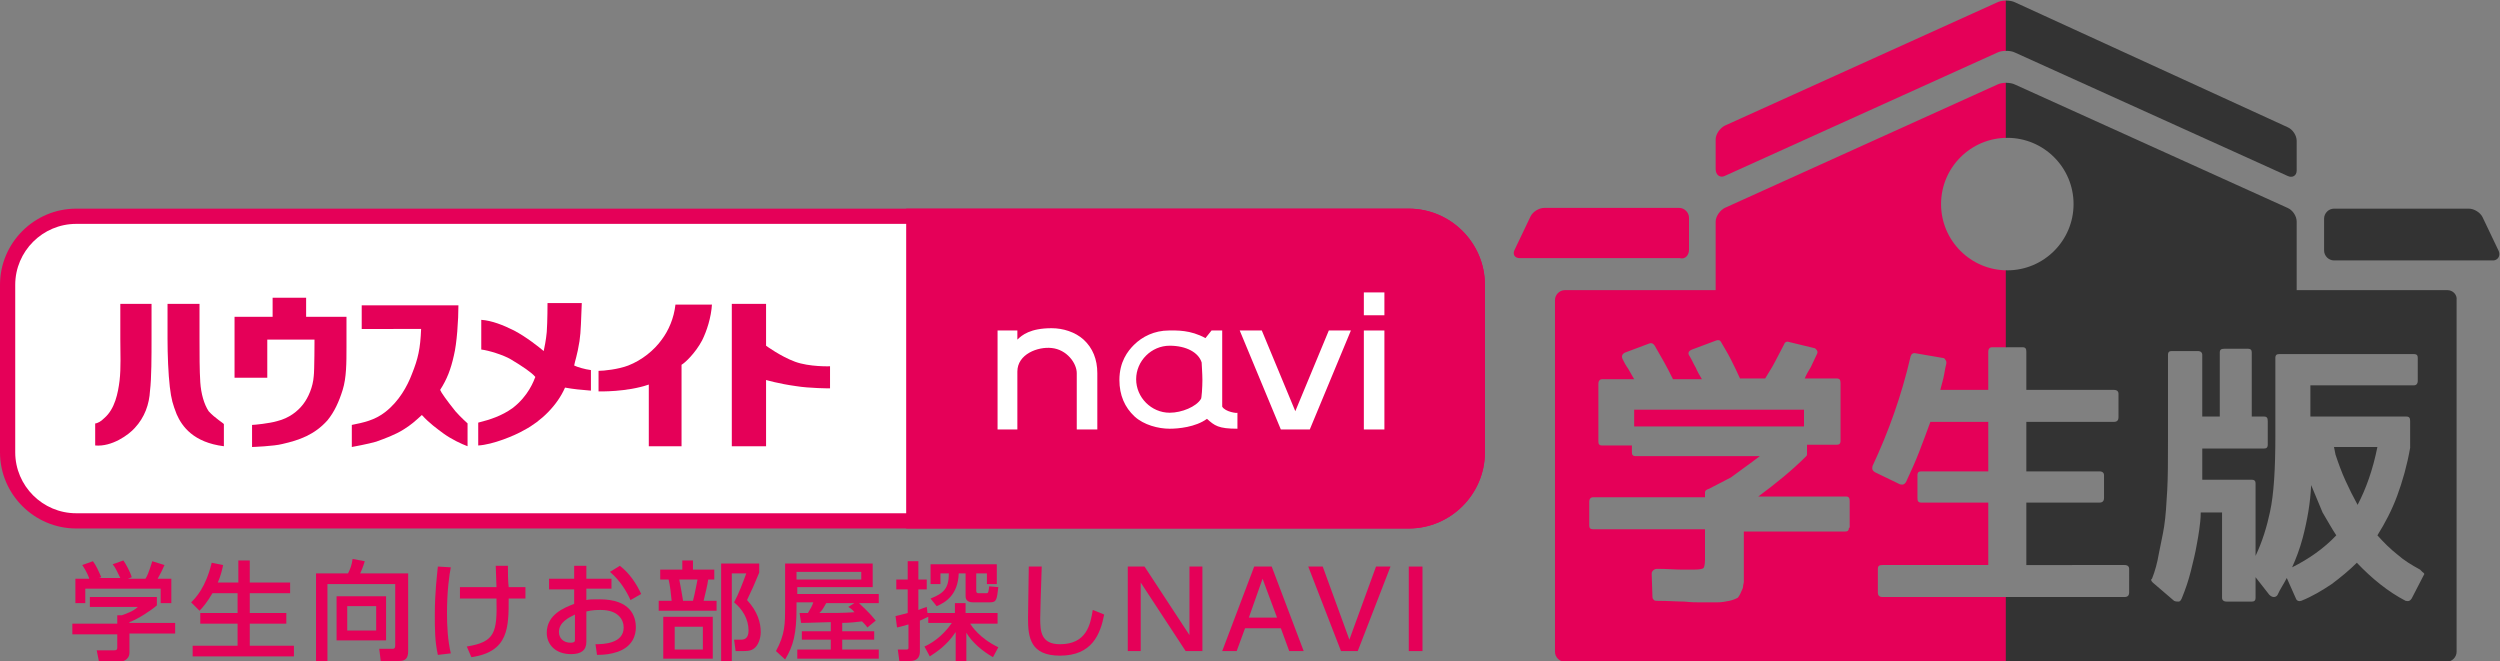
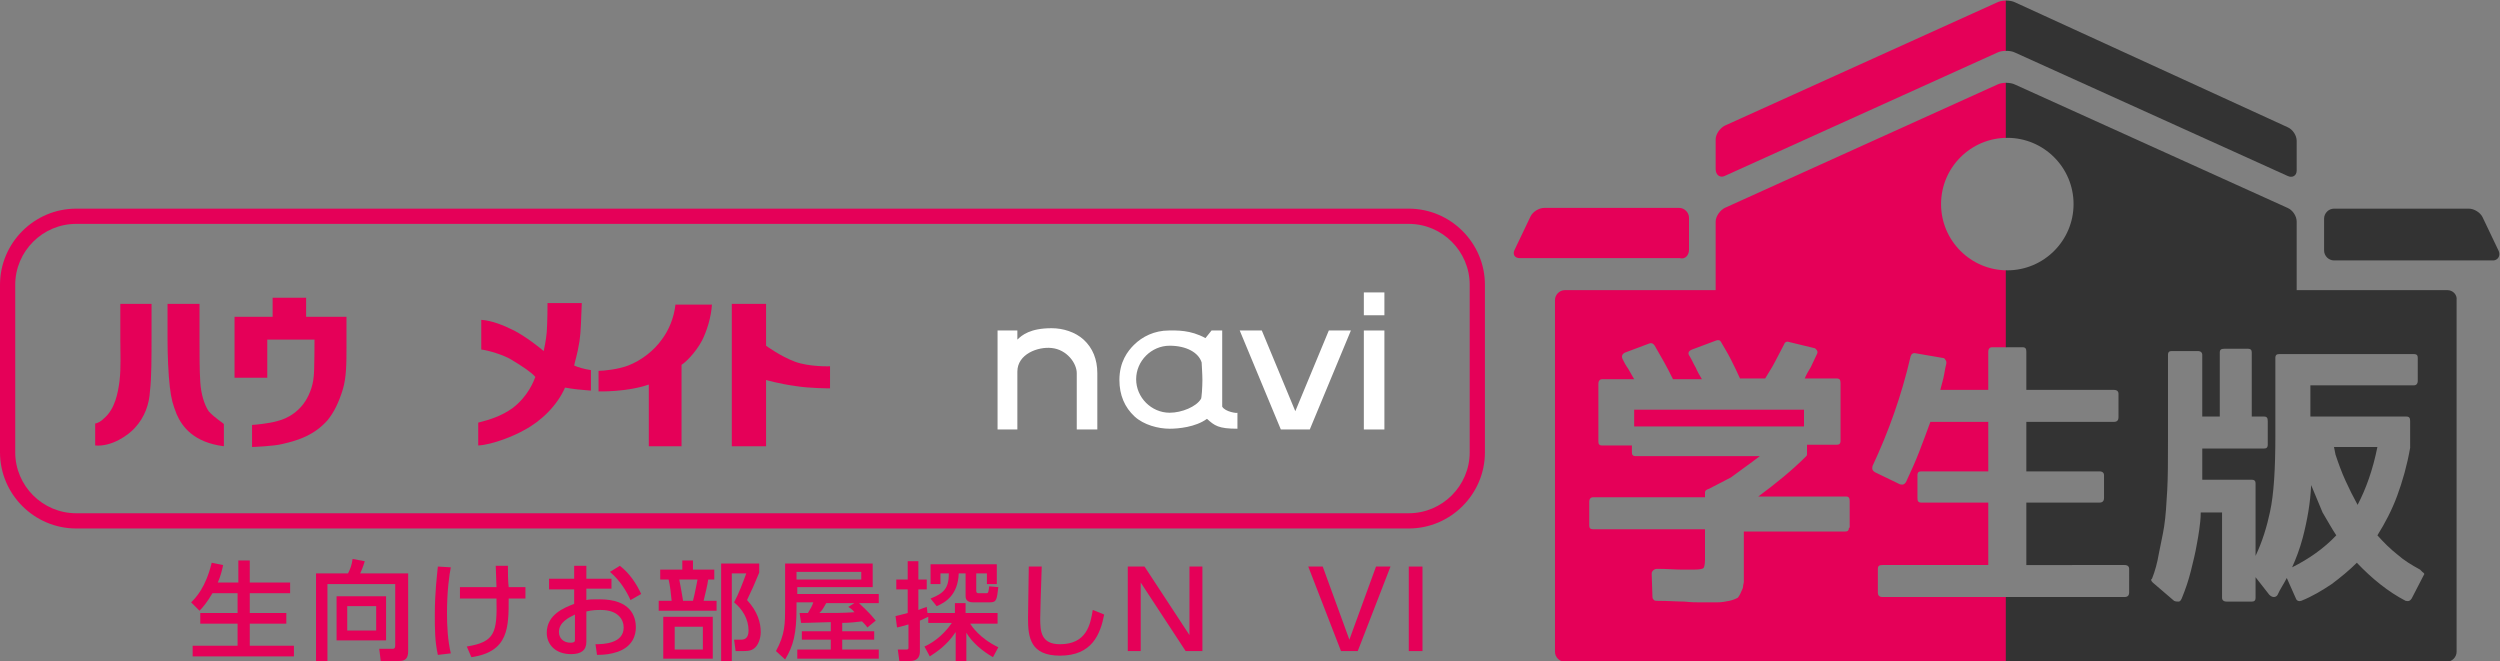
<svg xmlns="http://www.w3.org/2000/svg" xmlns:xlink="http://www.w3.org/1999/xlink" version="1.1" x="0px" y="0px" viewBox="0 0 328.3 86.8" enable-background="new 0 0 328.3 86.8" xml:space="preserve">
  <rect x="0" y="0" width="328.3" height="86.8" fill="#808080" stroke="none" />
  <g id="header_x5F_logo01_xA0_画像_1_">
</g>
  <g id="学生向けお部屋探しNAVI">
    <g>
      <g>
-         <path fill="#FFFFFF" d="M10,68.4c-5,0-9-4-9-9v-22c0-5,4-9,9-9h175c5,0,9,4,9,9v22c0,5-4,9-9,9H10z" />
        <path fill="#E50058" d="M185,29.4c4.4,0,8,3.6,8,8v22c0,4.4-3.6,8-8,8H10c-4.4,0-8-3.6-8-8v-22c0-4.4,3.6-8,8-8H185 M185,27.4H10     c-5.5,0-10,4.5-10,10v22c0,5.5,4.5,10,10,10h175c5.5,0,10-4.5,10-10v-22C195,31.9,190.5,27.4,185,27.4L185,27.4z" />
      </g>
      <g>
        <path fill="#E50058" d="M12.6,55.6c0.3-0.1,0.6-0.2,1.1-0.7c1.4-1.2,1.8-3.3,2-4.9c0.2-1.7,0.1-3.6,0.1-5.5v-4.6h4.1v4.6     c0,2.2,0,5.2-0.2,6.8c-0.1,1.8-0.7,3.5-2,4.9c-0.8,0.9-3,2.5-5.2,2.3V55.6z M29.4,55.7v2.9c-4-0.5-5.5-2.6-6.2-4.2     c-0.5-1.3-0.7-1.9-0.9-3.6S22,46.6,22,44.5v-4.6h4.2l0,4.6c0,2,0,4.1,0.1,5.7c0.1,1.5,0.5,2.9,1.1,3.8     C28.2,54.9,29.4,55.6,29.4,55.7z" />
        <path fill="#E50058" d="M30.8,49.4v-7.8h5v-2.5h4.4v2.5h5.3v4c0,2,0,4-0.5,5.6c-0.5,1.6-1.1,2.9-2,4c-1.7,1.9-3.7,2.6-5.9,3.1     c-1.1,0.3-4,0.4-4,0.4v-2.9c0.3,0,2.3-0.2,3.3-0.5c1.6-0.4,2.7-1.3,3.4-2.2c0.7-0.9,1.3-2.3,1.4-3.7c0.1-0.7,0.1-4.9,0.1-4.8     h-6.2v5H30.8z" />
-         <path fill="#E50058" d="M47.5,43.1v-3h12.7c0,1.9-0.2,5-0.6,6.6c-0.4,1.8-0.9,3.1-1.8,4.5c0.1,0.3,0.8,1.3,2,2.8     c0.7,0.8,1.6,1.6,1.6,1.6v3c-0.8-0.3-2.1-0.9-3.2-1.7c-0.8-0.6-1.8-1.3-2.8-2.4c-1,0.9-1.3,1.2-2.4,1.9c-1.1,0.7-2.5,1.2-3.6,1.6     c-1,0.3-3.2,0.7-3.2,0.7l0-2.9c1.5-0.3,3-0.6,4.4-1.7c1.8-1.4,2.9-3.4,3.5-5c0.8-2,1.1-3.3,1.2-5.9H47.5z" />
        <path fill="#E50058" d="M62.8,58.5v-3c1.6-0.4,3.1-0.9,4.5-1.9c2.1-1.6,2.8-3.6,3-4.1c-0.5-0.6-1.7-1.4-3.2-2.3     c-1-0.6-3-1.2-3.9-1.3V42c1.4,0.1,2.9,0.7,4.3,1.4c1.7,0.9,3.3,2.2,3.9,2.7c0.1-0.5,0.3-1.4,0.4-2.5c0.1-1.4,0.1-3.8,0.1-3.8h4.5     c-0.1,2.1-0.1,3.7-0.3,5c-0.3,1.9-0.6,2.6-0.7,3.2c0.4,0.2,1.4,0.5,2.2,0.6v2.7c-1.3-0.1-2.3-0.2-3.4-0.4c-1,2.3-3.1,4.4-5.4,5.6     C67.6,57.2,64.7,58.4,62.8,58.5z" />
        <path fill="#E50058" d="M93.5,39.9c-0.1,1.8-0.7,3.6-1.3,4.8c-0.9,1.7-2.3,3-2.7,3.2v10.7h-4.3v-8.1c-2.9,1-6.5,0.9-6.6,0.9v-2.7     c0.7,0,2.6-0.2,3.9-0.7c1.8-0.7,3.4-2,4.4-3.4c0.9-1.2,1.6-2.8,1.8-4.6H93.5z" />
        <path fill="#E50058" d="M96.1,58.5V39.9h4.5v5.5c0,0,1.9,1.4,3.8,2.1s4.6,0.6,4.6,0.6v2.9c0,0-2.7,0-4.5-0.3     c-2.2-0.3-3.9-0.8-3.9-0.8v8.7H96.1z" />
      </g>
      <g>
-         <path fill="#E50058" d="M185,69.4h-66v-42h66c5.5,0,10,4.5,10,10v22C195,64.9,190.5,69.4,185,69.4z" />
-       </g>
+         </g>
      <path fill="#FFFFFF" d="M131,56.4v-13h2.6v1.2c0.6-0.6,1.7-1.5,4.5-1.5c1.5,0,3.1,0.5,4.2,1.5c1.2,1.1,1.8,2.6,1.8,4.4v7.4h-2.7    V49c0-1.3-1.3-3.1-3.3-3.3c-1.8-0.2-4.5,0.8-4.5,3.1v7.6H131z" />
      <path fill="#FFFFFF" d="M168.2,56.4l-5.4-13h2.9l4.4,10.6l4.4-10.6h2.9l-5.4,13H168.2z" />
      <path fill="#FFFFFF" d="M179.1,41.4v-3h2.7v3H179.1z M179.1,56.4v-13h2.7v13H179.1z" />
      <path fill="#FFFFFF" d="M160.5,53.4v-10h-1.4l-0.8,1c-2-1.1-3.8-1-4.8-1c-1.9,0-3.5,0.8-4.6,1.9c-0.8,0.8-1.9,2.2-1.9,4.6    c0,2,0.7,3.6,2,4.8c1.2,1.1,3.1,1.6,4.6,1.6c1.1,0,3.4-0.2,4.9-1.3c1,0.9,1.5,1.3,4,1.3v-2.1C162.5,54.3,160.9,54.1,160.5,53.4z     M153.6,54.2c-2.4,0-4.4-2-4.4-4.4s2-4.4,4.4-4.4c2.2,0,3.8,0.9,4.2,2.2c0,0.2,0.1,1.5,0.1,2.3c0,0.9-0.1,2.5-0.2,2.5    C157.1,53.4,155.2,54.2,153.6,54.2z" />
      <g>
-         <path fill="#E50058" d="M20.6,78.3v1.2c-0.8,0.7-2.5,1.8-3.6,2.2v0.1h6v1.4h-6v2.5c0,1-1,1.2-1.2,1.2H13l-0.3-1.5h2.3     c0.4,0,0.4-0.2,0.4-0.4v-1.7H9.5v-1.4h5.9v-1.1h0.6c0.5-0.2,1.5-0.5,2.1-1.1h-6.3v-1.3H20.6z M11.7,75.9     c-0.3-0.8-0.7-1.4-0.9-1.7l1.4-0.5c0.4,0.5,0.8,1.4,1.1,2.1L13,75.9h2.8c-0.4-0.8-0.6-1.3-1-1.8l1.4-0.5c0.3,0.4,0.9,1.5,1.1,2.2     l-0.5,0.2h2.3c0.2-0.3,0.4-0.7,0.9-2.3l1.6,0.5c-0.3,0.7-0.5,1.1-0.9,1.8h1.8v3.2h-1.4v-1.9h-9.9v1.9H9.9v-3.2H11.7z" />
        <path fill="#E50058" d="M27.9,77.9c-0.7,1.2-1.3,1.9-1.7,2.3l-1.1-1.1c0.6-0.6,1.9-1.9,2.7-5.2l1.5,0.3c-0.1,0.5-0.3,1.4-0.7,2.3     h2.7v-2.9h1.5v2.9h5.3v1.4h-5.3v2.6h4.8v1.4h-4.8v2.9h5.8v1.4H25.3v-1.4h5.9v-2.9h-4.9v-1.4h4.9v-2.6H27.9z" />
        <path fill="#E50058" d="M52,76.7h-9v10.1h-1.5V75.3h4.2c0.3-0.6,0.5-1.1,0.6-1.9l1.6,0.3c-0.2,0.7-0.5,1.4-0.6,1.6h6.3v10.2     c0,1-0.4,1.3-1.2,1.3H50l-0.2-1.6h1.8c0.3,0,0.3-0.3,0.3-0.5V76.7z M50.7,78.3v5.8h-6.5v-5.8H50.7z M45.6,79.6v3.2h3.8v-3.2H45.6     z" />
        <path fill="#E50058" d="M59.2,74.5c-0.2,1-0.5,3.1-0.5,6c0,1.8,0.1,3.6,0.5,5.3l-1.7,0.2c-0.4-1.8-0.4-3.4-0.4-5.3     c0-3,0.3-5.2,0.4-6.3L59.2,74.5z M60.4,78.6v-1.5h4.8c0-0.4-0.1-2.4-0.1-2.8h1.6c0,0.8,0,2,0.1,2.8H69v1.5h-2.2     c0,3.8,0,7-4.9,7.7l-0.6-1.4c3.7-0.6,4-1.8,3.9-6.3H60.4z" />
        <path fill="#E50058" d="M80.3,75.9v1.4H77v1.5c0.3-0.1,0.9-0.1,1.7-0.1c4.1,0,4.8,2.2,4.8,3.7c0,1-0.4,2.5-2.4,3.2     c-0.9,0.3-1.7,0.4-2.7,0.4l-0.2-1.4c1.1,0,3.7-0.1,3.7-2.2c0-1-0.7-2.3-3-2.3c-0.5,0-1.1,0-1.9,0.2v4c0,1.1-0.7,1.6-2,1.6     c-2.1,0-3.2-1.3-3.2-2.8c0-2.4,2.3-3.3,3.6-3.8v-1.9h-3.3v-1.4h3.3v-1.7H77v1.7H80.3z M75.5,80.7c-0.8,0.4-2.1,1-2.1,2.3     c0,0.8,0.6,1.4,1.5,1.4c0.6,0,0.6-0.2,0.6-0.4V80.7z M81.4,74.3c1.3,1,2.2,2.4,2.8,3.7l-1.4,0.8c-0.5-1.1-1.3-2.5-2.7-3.7     L81.4,74.3z" />
        <path fill="#E50058" d="M89.6,74.8v-1.2H91v1.2h2.8v1.3H93c-0.1,0.8-0.4,1.9-0.6,2.8h1.7v1.3h-7.6v-1.3h1.7c-0.1-1-0.2-2-0.4-2.8     h-1.1v-1.3H89.6z M93.6,86.5h-6.5V81h6.5V86.5z M92.3,82.3h-3.7v3h3.7V82.3z M91,78.9c0.3-1.1,0.5-2.4,0.6-2.8h-2.4     c0.2,1,0.3,1.6,0.5,2.8H91z M94.7,86.8V74h5v1.2c-0.7,1.7-0.8,1.9-1.6,3.6c1.4,1.5,1.8,3,1.8,4.2c0,0.8-0.3,1.6-0.7,2     c-0.4,0.4-0.8,0.5-1.6,0.5h-1L96.4,84h0.9c0.4,0,1-0.1,1-1.2c0-1.5-0.8-2.8-1.9-3.7c0.6-1.1,1.2-2.7,1.6-3.8h-1.9v11.5H94.7z" />
        <path fill="#E50058" d="M109,81.7c-3.2,0.1-3.5,0.1-3.8,0.1l-0.2-1.3c0.2,0,0.9,0,1.1,0c0.4-0.7,0.5-0.8,0.7-1.4h-2.2v0.7     c0,3.4-0.4,5-1.5,6.8l-1.2-1.1c1.2-2.2,1.2-3.6,1.2-5.8v-5.7h11.5v3.1h-9.9V78h10.7v1.2h-2.6c1.5,1.4,1.7,1.7,2.2,2.3l-1.1,0.9     c-0.2-0.3-0.4-0.5-0.7-0.8c-0.7,0.1-1.8,0.2-2.6,0.2v1.1h4.2v1.1h-4.2v1.3h4.8v1.2h-10.7v-1.2h4.4v-1.3h-3.8v-1.1h3.8V81.7z      M104.6,75.1v1h8.5v-1H104.6z M112.2,79.2h-3.7c-0.5,0.9-0.6,1-0.9,1.3c1.9,0,3.1,0,4.6-0.1c-0.3-0.4-0.5-0.5-0.8-0.7L112.2,79.2     z" />
        <path fill="#E50058" d="M121.4,84.9c0.7-0.3,2.3-1.2,3.6-3.1h-3.1V81c-0.5,0.2-0.8,0.4-1.1,0.5v4c0,0.5-0.1,1.3-1.3,1.3h-1.4     l-0.2-1.5h1.1c0.3,0,0.3-0.1,0.3-0.3v-3c-1,0.3-1.1,0.3-1.5,0.4l-0.2-1.5c0.5-0.1,0.8-0.2,1.6-0.4v-3.1h-1.5v-1.3h1.5v-2.4h1.4     v2.4h1.1v1.3h-1.1v2.7c0.5-0.2,0.8-0.3,1.1-0.4l0.1,0.8h3.6v-1.3h1.4v1.3h4.2v1.4h-3.6c0.2,0.3,1.2,1.9,3.7,3.1l-0.7,1.3     c-1.4-0.8-2.7-1.9-3.5-3.2v3.9h-1.4V83c-1.2,1.8-2.5,2.6-3.4,3.2L121.4,84.9z M122.2,78.6c1.8-0.7,2.4-1.4,2.4-3.3h-1.1v1.4h-1.3     v-2.6h8.7v2.6h-1.3v-1.4h-1.4v2.3c0,0.2,0.1,0.3,0.3,0.3h1c0.3,0,0.3-0.1,0.4-0.9l1.2,0.1c-0.2,1.6-0.2,2-1.1,2h-2.2     c-1,0-1-0.6-1-0.9v-2.9h-0.9c-0.1,2.8-1.7,3.8-2.9,4.3L122.2,78.6z" />
        <path fill="#E50058" d="M136.8,74.4c-0.1,3-0.2,6.1-0.2,6.8c0,1.7,0.1,3.4,2.6,3.4c3.5,0,4-2.6,4.3-4.5l1.5,0.6     c-0.5,2.6-1.6,5.4-5.8,5.4c-3.9,0-4.2-2.4-4.2-4.9c0-1.1,0.1-5.8,0.1-6.8L136.8,74.4z" />
        <path fill="#E50058" d="M150.3,74.4l5.9,9v-9h1.7v11.1h-2.2l-5.9-9v9h-1.7V74.4H150.3z" />
-         <path fill="#E50058" d="M163.5,82.5l-1.1,3h-1.9l4.2-11.1h2.3l4.2,11.1h-1.9l-1.1-3H163.5z M167.7,81.1l-1.9-5.1l-1.8,5.1H167.7z     " />
        <path fill="#E50058" d="M173.7,74.4l3.5,9.6l3.5-9.6h1.9l-4.3,11.1h-2.2l-4.3-11.1H173.7z" />
        <path fill="#E50058" d="M186.8,74.4v11.1H185V74.4H186.8z" />
      </g>
      <g>
        <defs>
          <rect id="SVGID_1_" x="195.1" y="-2.4" width="68.4" height="94.3" />
        </defs>
        <clipPath id="SVGID_2_">
          <use xlink:href="#SVGID_1_" overflow="visible" />
        </clipPath>
        <g clip-path="url(#SVGID_2_)">
          <path fill="#E50058" d="M226.5,23.1l35.8-16.2c0.6-0.3,1.7-0.3,2.3,0l35.8,16.2c0.6,0.3,1.2,0,1.2-0.7v-3.9      c0-0.7-0.5-1.5-1.2-1.8L264.6,0.3c-0.6-0.3-1.7-0.3-2.3,0l-35.8,16.2c-0.6,0.3-1.2,1.1-1.2,1.8v3.9      C225.3,23,225.9,23.4,226.5,23.1z" />
          <rect x="214.6" y="53.8" fill="#E50058" width="22.3" height="2.2" />
-           <path fill="#E50058" d="M303.5,63.7c-0.1,2.3-0.5,4.6-1.1,6.9c-0.4,1.5-0.9,2.8-1.4,3.9c2.2-1.1,4.2-2.5,5.8-4.2      c-0.6-0.9-1.2-2-1.8-3C304.5,66.1,304,64.9,303.5,63.7z" />
+           <path fill="#E50058" d="M303.5,63.7c-0.4,1.5-0.9,2.8-1.4,3.9c2.2-1.1,4.2-2.5,5.8-4.2      c-0.6-0.9-1.2-2-1.8-3C304.5,66.1,304,64.9,303.5,63.7z" />
          <path fill="#E50058" d="M321.4,38.1h-19.8v-9c0-0.7-0.5-1.5-1.2-1.8l-35.8-16.2c-0.6-0.3-1.7-0.3-2.3,0l-35.8,16.2      c-0.6,0.3-1.2,1.1-1.2,1.8v9h-19.8c-0.7,0-1.3,0.6-1.3,1.3v46.2c0,0.7,0.6,1.3,1.3,1.3h115.8c0.7,0,1.3-0.6,1.3-1.3V39.4      C322.7,38.7,322.1,38.1,321.4,38.1z M263.6,18.1c4.8,0,8.7,3.9,8.7,8.7s-3.9,8.7-8.7,8.7s-8.7-3.9-8.7-8.7      S258.8,18.1,263.6,18.1z M242.8,69.3c0,0.4-0.2,0.5-0.5,0.5H229v4.7c0,0.5,0,0.9,0,1.2c0,0.3,0,0.5,0,0.7c0,0.2-0.1,0.4-0.1,0.6      c0,0.2-0.1,0.4-0.2,0.6c-0.2,0.5-0.4,0.8-0.5,0.9c-0.2,0.1-0.6,0.3-1.1,0.4c-0.5,0.1-1,0.2-1.6,0.2c-0.2,0-0.5,0-0.9,0      c-0.4,0-0.9,0-1.4,0c-0.4,0-1.1,0-2-0.1c-0.9,0-2.1-0.1-3.6-0.1c-0.1,0-0.3,0-0.4-0.1c-0.1-0.1-0.2-0.2-0.2-0.4l-0.1-3      c0-0.2,0-0.3,0.2-0.5c0.1-0.1,0.3-0.2,0.5-0.2c1.3,0,2.4,0.1,3.2,0.1c0.8,0,1.4,0,1.7,0c0.7,0,1.1-0.1,1.2-0.2      c0.1-0.1,0.2-0.5,0.2-1.1v-4h-14.7c-0.4,0-0.5-0.2-0.5-0.5v-3.1c0-0.4,0.2-0.6,0.5-0.6h14.7v-0.6c0-0.3,0.2-0.4,0.5-0.5l2.9-1.5      c1.2-0.9,2.5-1.8,3.8-2.8h-16.3c-0.4,0-0.5-0.2-0.5-0.5v-0.9h-3.9c-0.4,0-0.5-0.2-0.5-0.5v-7.6c0-0.4,0.2-0.6,0.5-0.6h4.2      c-0.3-0.5-0.5-0.9-0.8-1.4c-0.3-0.4-0.5-0.8-0.7-1.2c-0.2-0.4-0.1-0.7,0.3-0.9l3.2-1.2c0.3-0.1,0.5,0,0.7,0.3      c0.4,0.7,0.8,1.4,1.2,2.1c0.4,0.7,0.8,1.5,1.2,2.3h3.8c-0.3-0.5-0.6-1-0.8-1.5c-0.3-0.5-0.5-1-0.8-1.5c-0.3-0.4-0.2-0.7,0.3-0.9      l3.2-1.2c0.3-0.1,0.5,0,0.6,0.2c0.4,0.7,0.9,1.5,1.3,2.3c0.4,0.8,0.8,1.6,1.2,2.5h3.3c0.4-0.7,0.9-1.4,1.3-2.2      c0.4-0.8,0.8-1.5,1.2-2.3c0.1-0.3,0.4-0.4,0.6-0.3l3.3,0.8c0.2,0,0.3,0.2,0.4,0.3c0.1,0.2,0.1,0.3,0,0.5      c-0.3,0.6-0.5,1.1-0.8,1.7c-0.3,0.5-0.6,1-0.8,1.5h4.2c0.4,0,0.5,0.2,0.5,0.6v7.6c0,0.4-0.2,0.5-0.5,0.5h-3.9v1.2      c0,0.1,0,0.2-0.1,0.3c-1.9,1.9-4,3.6-6.3,5.3h11.5c0.4,0,0.5,0.2,0.5,0.6V69.3z M279.6,77.8c0,0.4-0.2,0.6-0.6,0.6h-31.8      c-0.4,0-0.6-0.2-0.6-0.6v-3.1c0-0.4,0.2-0.5,0.6-0.5h13.9v-8.2h-8.8c-0.4,0-0.5-0.2-0.5-0.6v-3c0-0.4,0.2-0.5,0.5-0.5h8.8v-6.5      h-7.6c-0.5,1.4-1,2.7-1.5,4c-0.5,1.3-1.1,2.6-1.7,3.9c-0.2,0.3-0.4,0.4-0.8,0.3l-3.3-1.6c-0.3-0.2-0.4-0.4-0.3-0.8      c2.1-4.5,3.8-9.2,5-14.4c0.1-0.3,0.3-0.5,0.7-0.4l3.5,0.6c0.2,0,0.3,0.1,0.4,0.3c0.1,0.1,0.1,0.3,0.1,0.4      c-0.1,0.4-0.2,0.9-0.3,1.5c-0.1,0.6-0.3,1.2-0.5,2h6.3v-5c0-0.4,0.2-0.6,0.5-0.6h4c0.4,0,0.5,0.2,0.5,0.6v5h11.5      c0.4,0,0.6,0.2,0.6,0.5v3.1c0,0.4-0.2,0.6-0.6,0.6h-11.5v6.5h9.6c0.4,0,0.6,0.2,0.6,0.5v3c0,0.4-0.2,0.6-0.6,0.6h-9.6v8.2H279      c0.4,0,0.6,0.2,0.6,0.5V77.8z M318.3,75.5l-1.6,3.1c-0.2,0.3-0.4,0.4-0.8,0.3c-2.3-1.2-4.4-2.9-6.4-5c-1,1-2.1,1.9-3.3,2.8      c-1.2,0.8-2.5,1.6-4,2.2c-0.3,0.1-0.6,0-0.7-0.3l-1.2-2.7c-0.4,0.8-0.9,1.5-1.2,2.2c-0.1,0.2-0.3,0.3-0.5,0.3      c-0.2,0-0.4-0.1-0.6-0.3l-1.8-2.3v2.7c0,0.4-0.2,0.5-0.5,0.5h-3.3c-0.4,0-0.6-0.2-0.6-0.5V67.3H289c0,0.8-0.1,1.6-0.2,2.3      c-0.1,0.7-0.2,1.3-0.3,1.8c-0.2,1.2-0.5,2.4-0.8,3.6c-0.3,1.2-0.7,2.4-1.2,3.6c-0.1,0.2-0.2,0.4-0.4,0.4c-0.2,0-0.4,0-0.6-0.1      l-2.8-2.4c-0.2-0.2-0.3-0.4-0.1-0.5c0.4-1,0.7-2.1,0.9-3.3c0.2-1.1,0.5-2.3,0.7-3.6c0.2-1.3,0.3-2.9,0.4-4.7      c0.1-1.8,0.1-3.9,0.1-6.4V46.6c0-0.4,0.2-0.5,0.5-0.5h3.4c0.4,0,0.6,0.2,0.6,0.5v8.1h2.3v-8.4c0-0.4,0.2-0.5,0.6-0.5h3.1      c0.4,0,0.5,0.2,0.5,0.5v8.4h1.6c0.4,0,0.5,0.2,0.5,0.6v3.1c0,0.4-0.2,0.5-0.5,0.5h-8.1v4.1h6.5c0.4,0,0.5,0.2,0.5,0.5v9.5      c0.9-1.9,1.5-3.9,1.9-5.8c0.5-2.3,0.7-5.6,0.7-10V47c0-0.4,0.2-0.5,0.5-0.5h17.7c0.4,0,0.5,0.2,0.5,0.5v3c0,0.4-0.2,0.6-0.5,0.6      h-13.6v4.1h12.6c0.4,0,0.5,0.2,0.5,0.6v3.4v0.1c-0.4,2.3-1,4.4-1.7,6.3c-0.7,1.9-1.6,3.6-2.6,5.2c0.8,0.9,1.7,1.8,2.6,2.5      c0.9,0.8,1.9,1.4,3,2c0.1,0.1,0.2,0.2,0.3,0.3C318.4,75.3,318.4,75.4,318.3,75.5z" />
          <path fill="#E50058" d="M306.7,59.7c0.4,1.2,0.8,2.3,1.3,3.4c0.5,1.1,1,2.1,1.6,3.2c1.1-2.1,2-4.6,2.6-7.6h-5.7L306.7,59.7z" />
          <path fill="#E50058" d="M221.8,32.8v-4.2c0-0.7-0.6-1.3-1.3-1.3h-17.7c-0.7,0-1.5,0.5-1.8,1.1l-2.1,4.4c-0.3,0.6,0,1.1,0.7,1.1      h21C221.3,34.1,221.8,33.5,221.8,32.8z" />
          <path fill="#E50058" d="M328.1,32.9l-2.1-4.4c-0.3-0.6-1.1-1.1-1.8-1.1h-17.7c-0.7,0-1.3,0.6-1.3,1.3v4.2c0,0.7,0.6,1.3,1.3,1.3      h21C328.1,34.1,328.4,33.5,328.1,32.9z" />
        </g>
      </g>
      <g>
        <defs>
          <rect id="SVGID_3_" x="263.4" y="-2.4" width="68.4" height="94.3" />
        </defs>
        <clipPath id="SVGID_4_">
          <use xlink:href="#SVGID_3_" overflow="visible" />
        </clipPath>
        <g clip-path="url(#SVGID_4_)">
          <path fill="#333333" d="M226.5,23.1l35.8-16.2c0.6-0.3,1.7-0.3,2.3,0l35.8,16.2c0.6,0.3,1.2,0,1.2-0.7v-3.9      c0-0.7-0.5-1.5-1.2-1.8L264.6,0.3c-0.6-0.3-1.7-0.3-2.3,0l-35.8,16.2c-0.6,0.3-1.2,1.1-1.2,1.8v3.9      C225.3,23,225.9,23.4,226.5,23.1z" />
          <rect x="214.6" y="53.8" fill="#333333" width="22.3" height="2.2" />
          <path fill="#333333" d="M303.5,63.7c-0.1,2.3-0.5,4.6-1.1,6.9c-0.4,1.5-0.9,2.8-1.4,3.9c2.2-1.1,4.2-2.5,5.8-4.2      c-0.6-0.9-1.2-2-1.8-3C304.5,66.1,304,64.9,303.5,63.7z" />
          <path fill="#333333" d="M321.4,38.1h-19.8v-9c0-0.7-0.5-1.5-1.2-1.8l-35.8-16.2c-0.6-0.3-1.7-0.3-2.3,0l-35.8,16.2      c-0.6,0.3-1.2,1.1-1.2,1.8v9h-19.8c-0.7,0-1.3,0.6-1.3,1.3v46.2c0,0.7,0.6,1.3,1.3,1.3h115.8c0.7,0,1.3-0.6,1.3-1.3V39.4      C322.7,38.7,322.1,38.1,321.4,38.1z M263.6,18.1c4.8,0,8.7,3.9,8.7,8.7s-3.9,8.7-8.7,8.7s-8.7-3.9-8.7-8.7      S258.8,18.1,263.6,18.1z M242.8,69.3c0,0.4-0.2,0.5-0.5,0.5H229v4.7c0,0.5,0,0.9,0,1.2c0,0.3,0,0.5,0,0.7c0,0.2-0.1,0.4-0.1,0.6      c0,0.2-0.1,0.4-0.2,0.6c-0.2,0.5-0.4,0.8-0.5,0.9c-0.2,0.1-0.6,0.3-1.1,0.4c-0.5,0.1-1,0.2-1.6,0.2c-0.2,0-0.5,0-0.9,0      c-0.4,0-0.9,0-1.4,0c-0.4,0-1.1,0-2-0.1c-0.9,0-2.1-0.1-3.6-0.1c-0.1,0-0.3,0-0.4-0.1c-0.1-0.1-0.2-0.2-0.2-0.4l-0.1-3      c0-0.2,0-0.3,0.2-0.5c0.1-0.1,0.3-0.2,0.5-0.2c1.3,0,2.4,0.1,3.2,0.1c0.8,0,1.4,0,1.7,0c0.7,0,1.1-0.1,1.2-0.2      c0.1-0.1,0.2-0.5,0.2-1.1v-4h-14.7c-0.4,0-0.5-0.2-0.5-0.5v-3.1c0-0.4,0.2-0.6,0.5-0.6h14.7v-0.6c0-0.3,0.2-0.4,0.5-0.5l2.9-1.5      c1.2-0.9,2.5-1.8,3.8-2.8h-16.3c-0.4,0-0.5-0.2-0.5-0.5v-0.9h-3.9c-0.4,0-0.5-0.2-0.5-0.5v-7.6c0-0.4,0.2-0.6,0.5-0.6h4.2      c-0.3-0.5-0.5-0.9-0.8-1.4c-0.3-0.4-0.5-0.8-0.7-1.2c-0.2-0.4-0.1-0.7,0.3-0.9l3.2-1.2c0.3-0.1,0.5,0,0.7,0.3      c0.4,0.7,0.8,1.4,1.2,2.1c0.4,0.7,0.8,1.5,1.2,2.3h3.8c-0.3-0.5-0.6-1-0.8-1.5c-0.3-0.5-0.5-1-0.8-1.5c-0.3-0.4-0.2-0.7,0.3-0.9      l3.2-1.2c0.3-0.1,0.5,0,0.6,0.2c0.4,0.7,0.9,1.5,1.3,2.3c0.4,0.8,0.8,1.6,1.2,2.5h3.3c0.4-0.7,0.9-1.4,1.3-2.2      c0.4-0.8,0.8-1.5,1.2-2.3c0.1-0.3,0.4-0.4,0.6-0.3l3.3,0.8c0.2,0,0.3,0.2,0.4,0.3c0.1,0.2,0.1,0.3,0,0.5      c-0.3,0.6-0.5,1.1-0.8,1.7c-0.3,0.5-0.6,1-0.8,1.5h4.2c0.4,0,0.5,0.2,0.5,0.6v7.6c0,0.4-0.2,0.5-0.5,0.5h-3.9v1.2      c0,0.1,0,0.2-0.1,0.3c-1.9,1.9-4,3.6-6.3,5.3h11.5c0.4,0,0.5,0.2,0.5,0.6V69.3z M279.6,77.8c0,0.4-0.2,0.6-0.6,0.6h-31.8      c-0.4,0-0.6-0.2-0.6-0.6v-3.1c0-0.4,0.2-0.5,0.6-0.5h13.9v-8.2h-8.8c-0.4,0-0.5-0.2-0.5-0.6v-3c0-0.4,0.2-0.5,0.5-0.5h8.8v-6.5      h-7.6c-0.5,1.4-1,2.7-1.5,4c-0.5,1.3-1.1,2.6-1.7,3.9c-0.2,0.3-0.4,0.4-0.8,0.3l-3.3-1.6c-0.3-0.2-0.4-0.4-0.3-0.8      c2.1-4.5,3.8-9.2,5-14.4c0.1-0.3,0.3-0.5,0.7-0.4l3.5,0.6c0.2,0,0.3,0.1,0.4,0.3c0.1,0.1,0.1,0.3,0.1,0.4      c-0.1,0.4-0.2,0.9-0.3,1.5c-0.1,0.6-0.3,1.2-0.5,2h6.3v-5c0-0.4,0.2-0.6,0.5-0.6h4c0.4,0,0.5,0.2,0.5,0.6v5h11.5      c0.4,0,0.6,0.2,0.6,0.5v3.1c0,0.4-0.2,0.6-0.6,0.6h-11.5v6.5h9.6c0.4,0,0.6,0.2,0.6,0.5v3c0,0.4-0.2,0.6-0.6,0.6h-9.6v8.2H279      c0.4,0,0.6,0.2,0.6,0.5V77.8z M318.3,75.5l-1.6,3.1c-0.2,0.3-0.4,0.4-0.8,0.3c-2.3-1.2-4.4-2.9-6.4-5c-1,1-2.1,1.9-3.3,2.8      c-1.2,0.8-2.5,1.6-4,2.2c-0.3,0.1-0.6,0-0.7-0.3l-1.2-2.7c-0.4,0.8-0.9,1.5-1.2,2.2c-0.1,0.2-0.3,0.3-0.5,0.3      c-0.2,0-0.4-0.1-0.6-0.3l-1.8-2.3v2.7c0,0.4-0.2,0.5-0.5,0.5h-3.3c-0.4,0-0.6-0.2-0.6-0.5V67.3H289c0,0.8-0.1,1.6-0.2,2.3      c-0.1,0.7-0.2,1.3-0.3,1.8c-0.2,1.2-0.5,2.4-0.8,3.6c-0.3,1.2-0.7,2.4-1.2,3.6c-0.1,0.2-0.2,0.4-0.4,0.4c-0.2,0-0.4,0-0.6-0.1      l-2.8-2.4c-0.2-0.2-0.3-0.4-0.1-0.5c0.4-1,0.7-2.1,0.9-3.3c0.2-1.1,0.5-2.3,0.7-3.6c0.2-1.3,0.3-2.9,0.4-4.7      c0.1-1.8,0.1-3.9,0.1-6.4V46.6c0-0.4,0.2-0.5,0.5-0.5h3.4c0.4,0,0.6,0.2,0.6,0.5v8.1h2.3v-8.4c0-0.4,0.2-0.5,0.6-0.5h3.1      c0.4,0,0.5,0.2,0.5,0.5v8.4h1.6c0.4,0,0.5,0.2,0.5,0.6v3.1c0,0.4-0.2,0.5-0.5,0.5h-8.1v4.1h6.5c0.4,0,0.5,0.2,0.5,0.5v9.5      c0.9-1.9,1.5-3.9,1.9-5.8c0.5-2.3,0.7-5.6,0.7-10V47c0-0.4,0.2-0.5,0.5-0.5h17.7c0.4,0,0.5,0.2,0.5,0.5v3c0,0.4-0.2,0.6-0.5,0.6      h-13.6v4.1h12.6c0.4,0,0.5,0.2,0.5,0.6v3.4v0.1c-0.4,2.3-1,4.4-1.7,6.3c-0.7,1.9-1.6,3.6-2.6,5.2c0.8,0.9,1.7,1.8,2.6,2.5      c0.9,0.8,1.9,1.4,3,2c0.1,0.1,0.2,0.2,0.3,0.3C318.4,75.3,318.4,75.4,318.3,75.5z" />
          <path fill="#333333" d="M306.7,59.7c0.4,1.2,0.8,2.3,1.3,3.4c0.5,1.1,1,2.1,1.6,3.2c1.1-2.1,2-4.6,2.6-7.6h-5.7L306.7,59.7z" />
          <path fill="#333333" d="M221.8,32.8v-4.2c0-0.7-0.6-1.3-1.3-1.3h-17.7c-0.7,0-1.5,0.5-1.8,1.1l-2.1,4.4c-0.3,0.6,0,1.1,0.7,1.1      h21C221.3,34.1,221.8,33.5,221.8,32.8z" />
          <path fill="#333333" d="M328.1,32.9l-2.1-4.4c-0.3-0.6-1.1-1.1-1.8-1.1h-17.7c-0.7,0-1.3,0.6-1.3,1.3v4.2c0,0.7,0.6,1.3,1.3,1.3      h21C328.1,34.1,328.4,33.5,328.1,32.9z" />
        </g>
        <rect x="264.6" y="-5.6" clip-path="url(#SVGID_4_)" fill="none" width="73.7" height="97.6" />
      </g>
    </g>
  </g>
</svg>